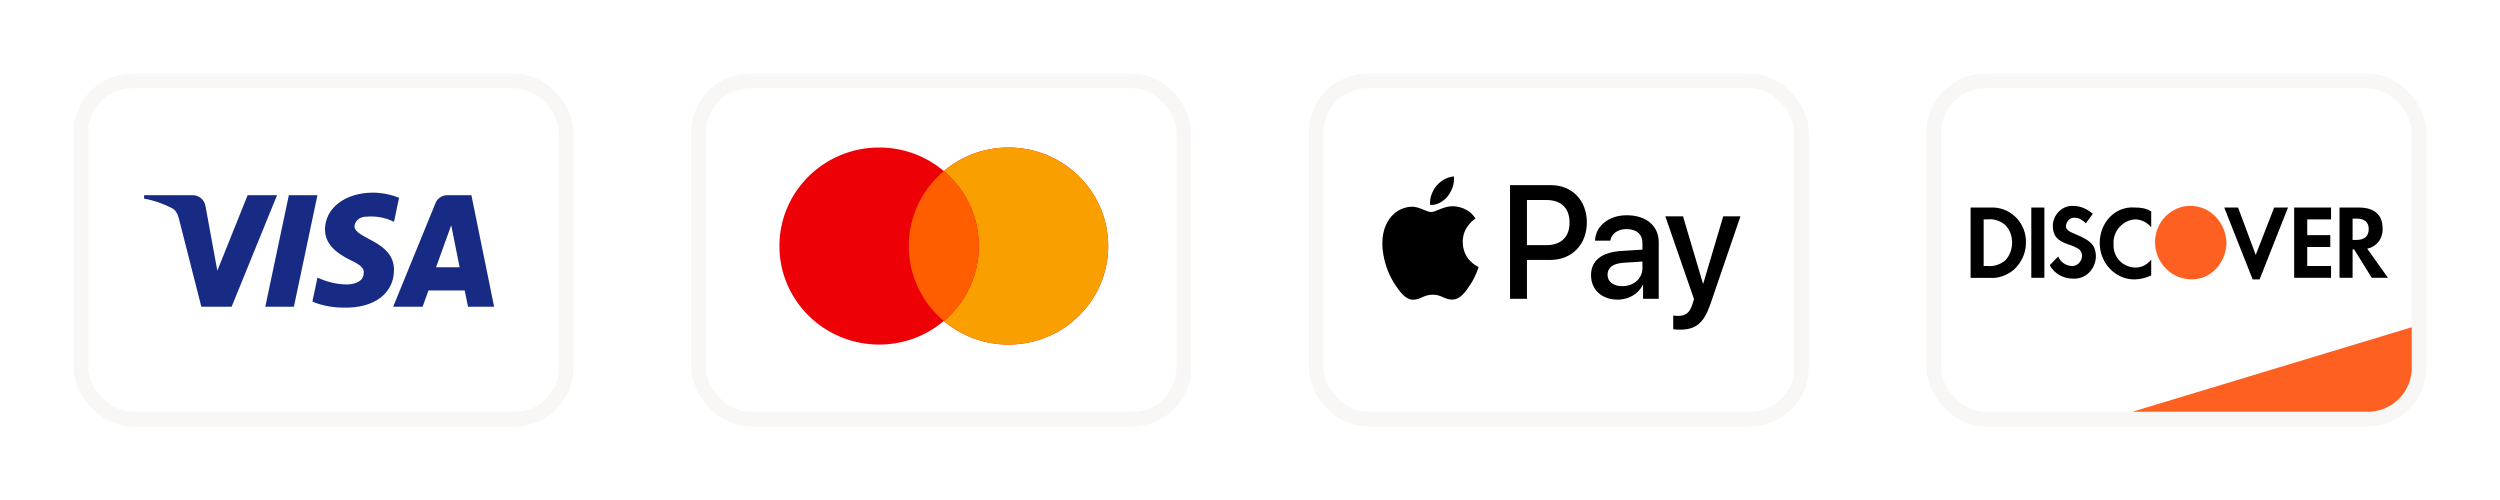
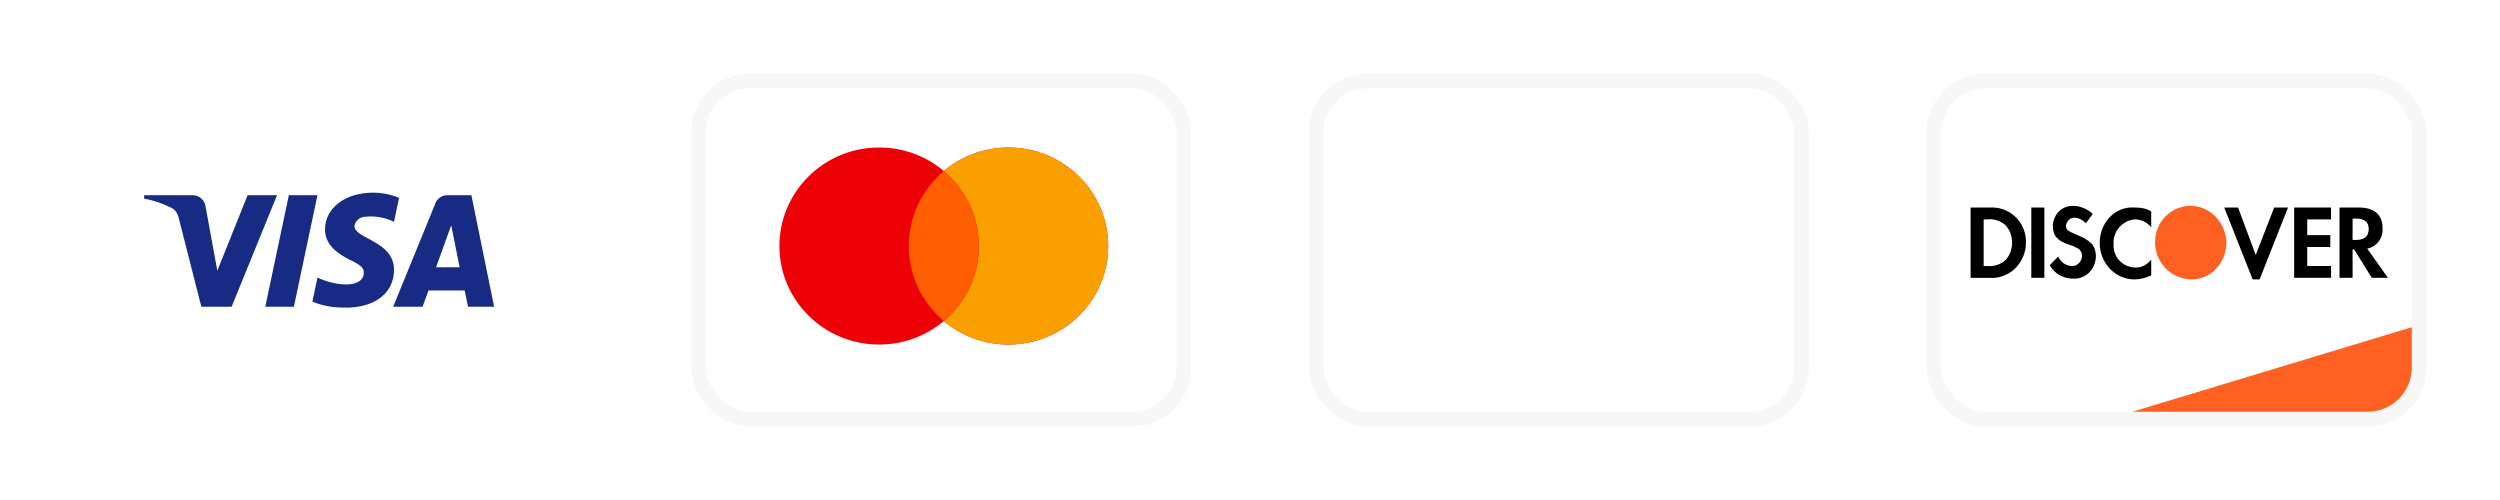
<svg xmlns="http://www.w3.org/2000/svg" width="170" height="34" viewBox="0 0 170 34" fill="none">
  <g filter="url(#filter0_d_554_191)">
    <rect x="47.5" y="4.5" width="33" height="23" rx="3.5" fill="white" />
    <rect x="47.5" y="4.5" width="33" height="23" rx="3.5" stroke="#F9F7F6" />
    <path fill-rule="evenodd" clip-rule="evenodd" d="M64.179 20.829C62.995 21.828 61.459 22.43 59.781 22.43C56.036 22.43 53 19.43 53 15.73C53 12.03 56.036 9.03 59.781 9.03C61.459 9.03 62.995 9.633 64.179 10.631C65.363 9.633 66.899 9.03 68.577 9.03C72.322 9.03 75.358 12.03 75.358 15.73C75.358 19.43 72.322 22.43 68.577 22.43C66.899 22.43 65.363 21.828 64.179 20.829Z" fill="#ED0006" />
    <path fill-rule="evenodd" clip-rule="evenodd" d="M64.179 20.829C65.637 19.601 66.561 17.772 66.561 15.73C66.561 13.688 65.637 11.86 64.179 10.631C65.363 9.633 66.899 9.03 68.577 9.03C72.322 9.03 75.358 12.03 75.358 15.73C75.358 19.43 72.322 22.43 68.577 22.43C66.899 22.43 65.363 21.828 64.179 20.829Z" fill="#F9A000" />
    <path fill-rule="evenodd" clip-rule="evenodd" d="M64.179 20.829C65.637 19.601 66.561 17.772 66.561 15.73C66.561 13.688 65.637 11.86 64.179 10.631C62.721 11.86 61.797 13.688 61.797 15.73C61.797 17.772 62.721 19.601 64.179 20.829Z" fill="#FF5E00" />
    <rect x="5.5" y="4.5" width="33" height="23" rx="3.5" fill="white" />
-     <rect x="5.5" y="4.5" width="33" height="23" rx="3.5" stroke="#F9F7F6" />
    <path fill-rule="evenodd" clip-rule="evenodd" d="M15.75 19.858H13.691L12.146 13.793C12.073 13.513 11.917 13.267 11.688 13.15C11.117 12.858 10.487 12.626 9.8 12.508V12.275H13.118C13.576 12.275 13.919 12.626 13.977 13.033L14.778 17.409L16.837 12.275H18.839L15.75 19.858ZM19.984 19.858H18.039L19.641 12.275H21.586L19.984 19.858ZM24.103 14.376C24.16 13.967 24.503 13.734 24.904 13.734C25.534 13.675 26.22 13.793 26.792 14.084L27.136 12.451C26.563 12.217 25.933 12.1 25.362 12.1C23.474 12.1 22.1 13.15 22.1 14.608C22.1 15.717 23.073 16.3 23.76 16.651C24.503 17 24.79 17.234 24.732 17.584C24.732 18.108 24.16 18.342 23.588 18.342C22.902 18.342 22.215 18.167 21.586 17.875L21.243 19.509C21.93 19.8 22.673 19.917 23.36 19.917C25.477 19.975 26.792 18.925 26.792 17.35C26.792 15.367 24.103 15.25 24.103 14.376ZM33.6 19.858L32.055 12.275H30.396C30.053 12.275 29.709 12.508 29.595 12.858L26.735 19.858H28.737L29.137 18.75H31.598L31.826 19.858H33.6ZM30.683 14.317L31.254 17.175H29.652L30.683 14.317Z" fill="#172B85" />
-     <rect x="89.5" y="4.5" width="33" height="23" rx="3.5" fill="white" />
    <rect x="89.5" y="4.5" width="33" height="23" rx="3.5" stroke="#F9F7F6" />
-     <path fill-rule="evenodd" clip-rule="evenodd" d="M98.449 12.343C98.164 12.695 97.707 12.973 97.251 12.933C97.194 12.457 97.417 11.952 97.679 11.639C97.964 11.278 98.463 11.02 98.868 11C98.915 11.496 98.73 11.981 98.449 12.343ZM98.863 13.027C98.461 13.003 98.094 13.153 97.797 13.274C97.606 13.353 97.445 13.419 97.322 13.419C97.184 13.419 97.016 13.349 96.827 13.271L96.827 13.271C96.579 13.168 96.296 13.051 96 13.057C95.32 13.067 94.687 13.468 94.34 14.108C93.626 15.386 94.154 17.28 94.844 18.32C95.181 18.836 95.586 19.401 96.118 19.381C96.353 19.372 96.522 19.297 96.696 19.22C96.897 19.131 97.106 19.039 97.431 19.039C97.746 19.039 97.945 19.129 98.137 19.215C98.319 19.297 98.494 19.376 98.754 19.371C99.305 19.361 99.653 18.856 99.99 18.34C100.355 17.787 100.515 17.247 100.539 17.165L100.542 17.156C100.541 17.155 100.537 17.153 100.529 17.149C100.407 17.091 99.476 16.647 99.467 15.456C99.458 14.456 100.206 13.949 100.323 13.87L100.323 13.87C100.33 13.865 100.335 13.861 100.337 13.86C99.862 13.126 99.12 13.047 98.863 13.027ZM102.682 19.317V11.59H105.465C106.901 11.59 107.905 12.621 107.905 14.127C107.905 15.634 106.882 16.675 105.427 16.675H103.833V19.317H102.682ZM103.833 12.601H105.16C106.159 12.601 106.73 13.156 106.73 14.132C106.73 15.109 106.159 15.669 105.156 15.669H103.833V12.601ZM111.705 18.39C111.401 18.994 110.73 19.376 110.007 19.376C108.937 19.376 108.19 18.712 108.19 17.711C108.19 16.72 108.913 16.15 110.25 16.065L111.686 15.976V15.55C111.686 14.92 111.291 14.578 110.588 14.578C110.007 14.578 109.584 14.891 109.498 15.367H108.461C108.495 14.365 109.398 13.637 110.621 13.637C111.938 13.637 112.794 14.355 112.794 15.471V19.317H111.729V18.39H111.705ZM110.316 18.459C109.703 18.459 109.313 18.152 109.313 17.681C109.313 17.195 109.688 16.913 110.407 16.868L111.686 16.784V17.22C111.686 17.944 111.096 18.459 110.316 18.459ZM116.328 19.619C115.867 20.972 115.339 21.418 114.217 21.418C114.131 21.418 113.846 21.408 113.779 21.388V20.462C113.85 20.471 114.026 20.481 114.117 20.481C114.626 20.481 114.911 20.258 115.087 19.678L115.192 19.337L113.242 13.711H114.445L115.8 18.276H115.824L117.18 13.711H118.35L116.328 19.619Z" fill="black" />
    <rect x="131.5" y="4.5" width="33" height="23" rx="3.5" fill="white" />
    <rect x="131.5" y="4.5" width="33" height="23" rx="3.5" stroke="#F9F7F6" />
    <path d="M145 27L164 21.25V24C164 25.657 162.657 27 161 27H145Z" fill="#FD6020" />
    <path fill-rule="evenodd" clip-rule="evenodd" d="M160.394 13.111C161.439 13.111 162.014 13.594 162.014 14.508C162.066 15.206 161.596 15.797 160.969 15.905L162.38 17.892H161.282L160.08 15.958H159.976V17.892H159.087V13.111H160.394ZM159.976 15.314H160.237C160.812 15.314 161.073 15.045 161.073 14.562C161.073 14.132 160.812 13.863 160.237 13.863H159.976V15.314ZM156.003 17.892H158.512V17.087H156.892V15.797H158.46V14.991H156.892V13.917H158.512V13.111H156.003V17.892ZM153.39 16.334L152.188 13.111H151.247L153.181 18H153.652L155.585 13.111H154.645L153.39 16.334ZM142.78 15.529C142.78 16.872 143.826 18 145.132 18C145.551 18 145.916 17.892 146.282 17.731V16.657C146.021 16.979 145.655 17.194 145.237 17.194C144.401 17.194 143.721 16.549 143.721 15.69V15.582C143.669 14.723 144.348 13.97 145.185 13.917C145.603 13.917 146.021 14.132 146.282 14.454V13.38C145.969 13.165 145.551 13.111 145.185 13.111C143.826 13.003 142.78 14.132 142.78 15.529ZM141.16 14.938C140.638 14.723 140.481 14.615 140.481 14.347C140.533 14.024 140.794 13.756 141.108 13.809C141.369 13.809 141.631 13.97 141.84 14.185L142.31 13.541C141.944 13.218 141.474 13.003 141.003 13.003C140.272 12.95 139.645 13.541 139.592 14.293V14.347C139.592 14.991 139.854 15.367 140.69 15.636C140.899 15.69 141.108 15.797 141.317 15.905C141.474 16.012 141.578 16.173 141.578 16.388C141.578 16.764 141.265 17.087 140.951 17.087H140.899C140.481 17.087 140.115 16.818 139.958 16.442L139.383 17.033C139.697 17.624 140.324 17.946 140.951 17.946C141.787 18 142.467 17.355 142.519 16.496V16.334C142.467 15.69 142.206 15.367 141.16 14.938ZM138.129 17.892H139.017V13.111H138.129V17.892ZM134 13.111H135.307H135.568C136.822 13.165 137.815 14.239 137.763 15.529C137.763 16.227 137.449 16.872 136.927 17.355C136.456 17.731 135.882 17.946 135.307 17.893H134V13.111ZM135.15 17.087C135.568 17.14 136.038 16.979 136.352 16.71C136.666 16.388 136.822 15.958 136.822 15.475C136.822 15.045 136.666 14.615 136.352 14.293C136.038 14.024 135.568 13.863 135.15 13.917H134.889V17.087H135.15Z" fill="black" />
    <path fill-rule="evenodd" clip-rule="evenodd" d="M148.948 13C147.641 13 146.544 14.075 146.544 15.471C146.544 16.815 147.589 17.943 148.948 17.997C150.307 18.05 151.352 16.922 151.404 15.525C151.352 14.128 150.307 13 148.948 13V13Z" fill="#FD6020" />
  </g>
  <defs>
    <filter id="filter0_d_554_191" x="0.7" y="0.7" width="168.6" height="32.6" filterUnits="userSpaceOnUse" color-interpolation-filters="sRGB">
      <feFlood flood-opacity="0" result="BackgroundImageFix" />
      <feColorMatrix in="SourceAlpha" type="matrix" values="0 0 0 0 0 0 0 0 0 0 0 0 0 0 0 0 0 0 127 0" result="hardAlpha" />
      <feOffset dy="1" />
      <feGaussianBlur stdDeviation="2.15" />
      <feComposite in2="hardAlpha" operator="out" />
      <feColorMatrix type="matrix" values="0 0 0 0 0 0 0 0 0 0 0 0 0 0 0 0 0 0 0.05 0" />
      <feBlend mode="normal" in2="BackgroundImageFix" result="effect1_dropShadow_554_191" />
      <feBlend mode="normal" in="SourceGraphic" in2="effect1_dropShadow_554_191" result="shape" />
    </filter>
  </defs>
</svg>